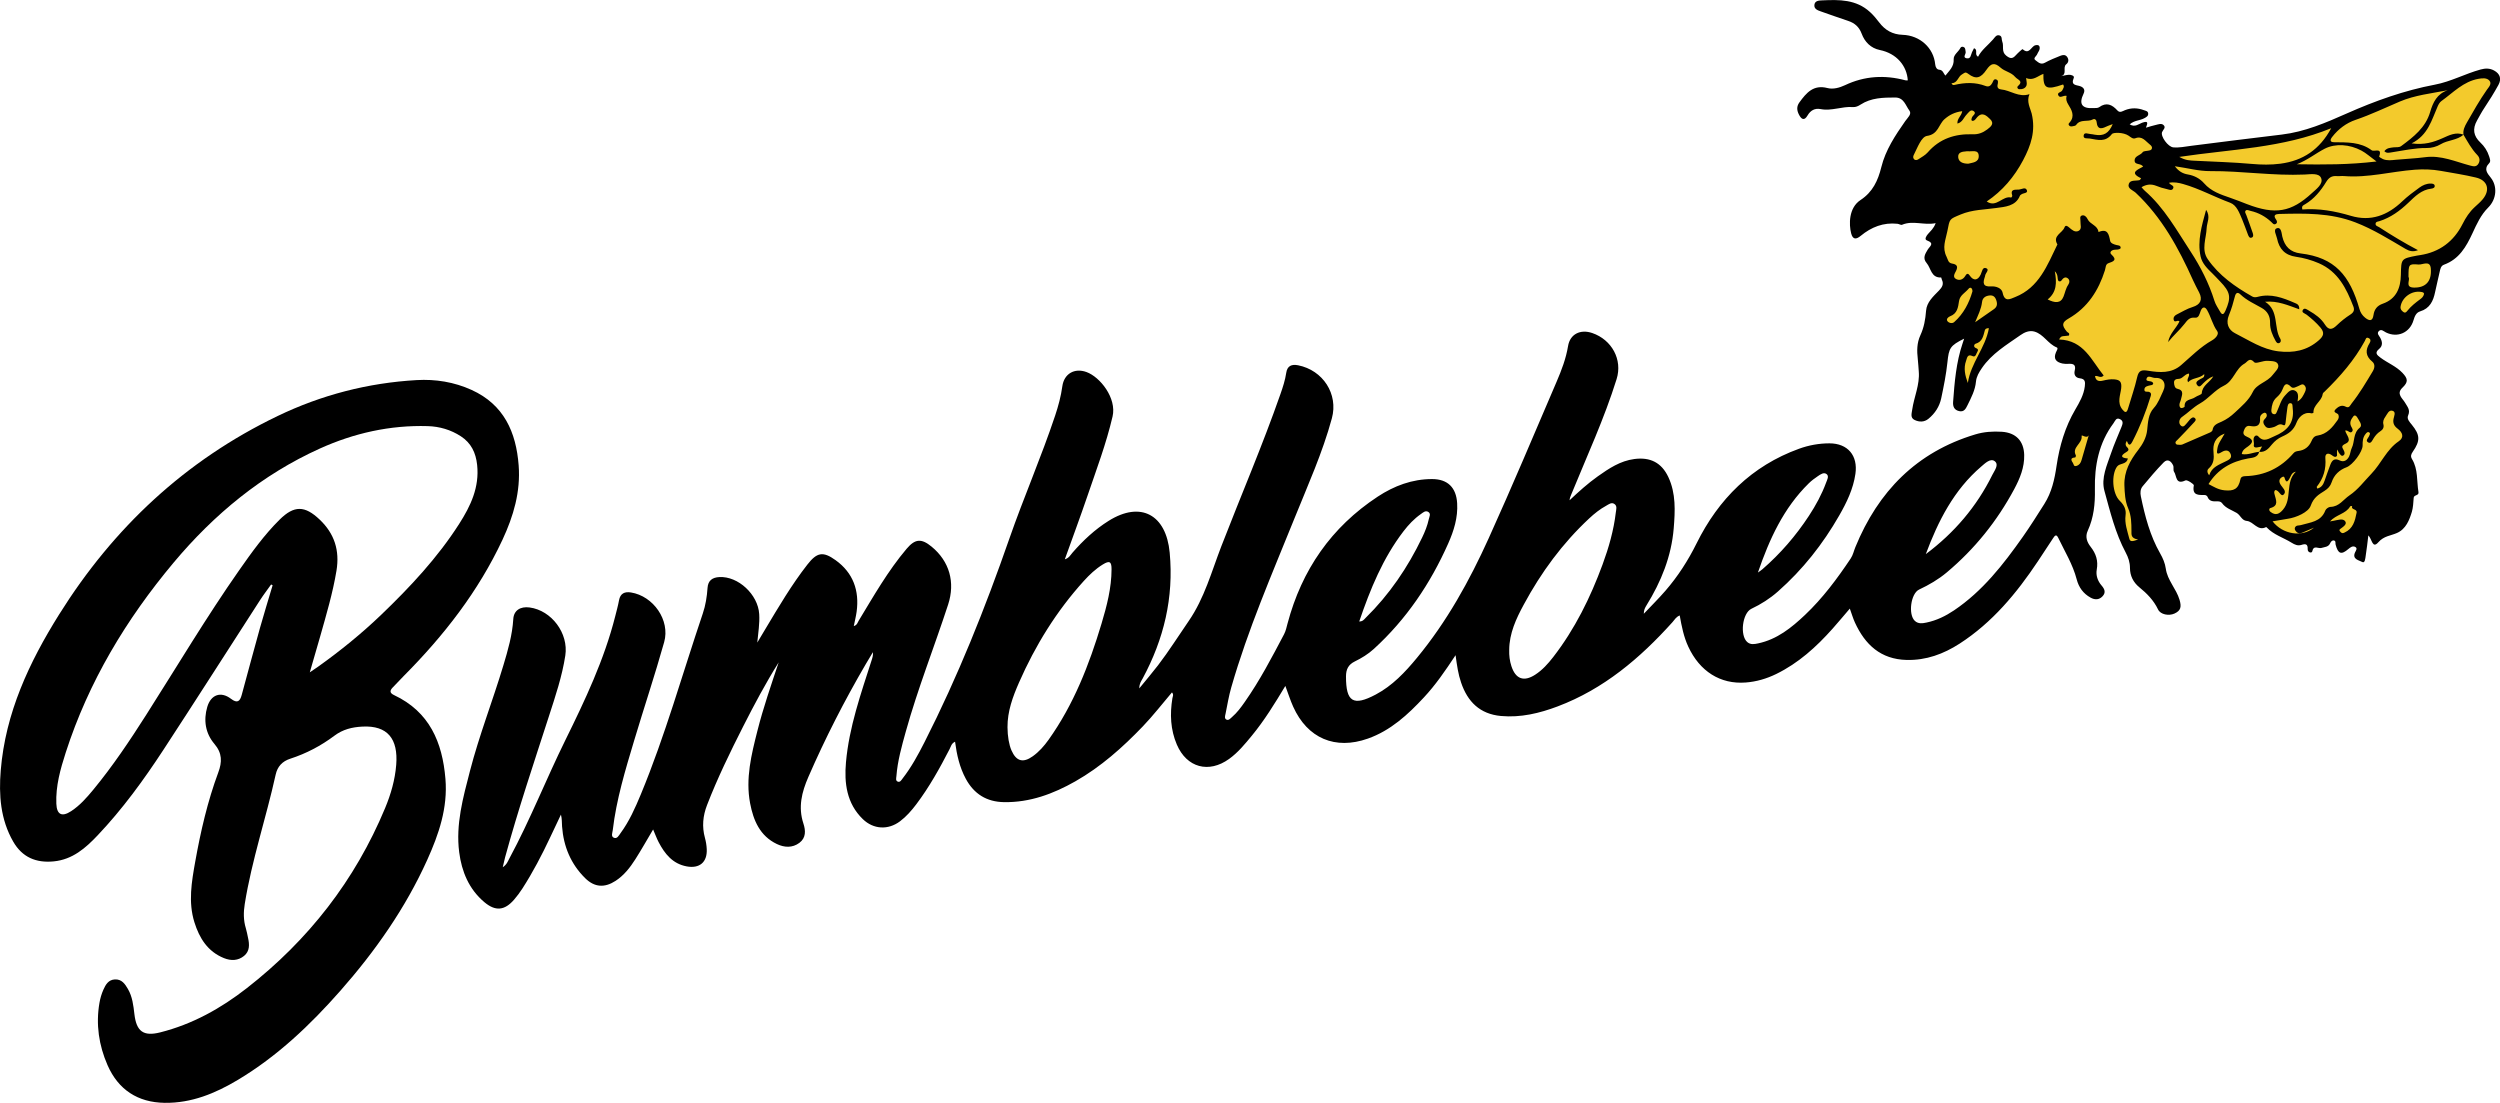
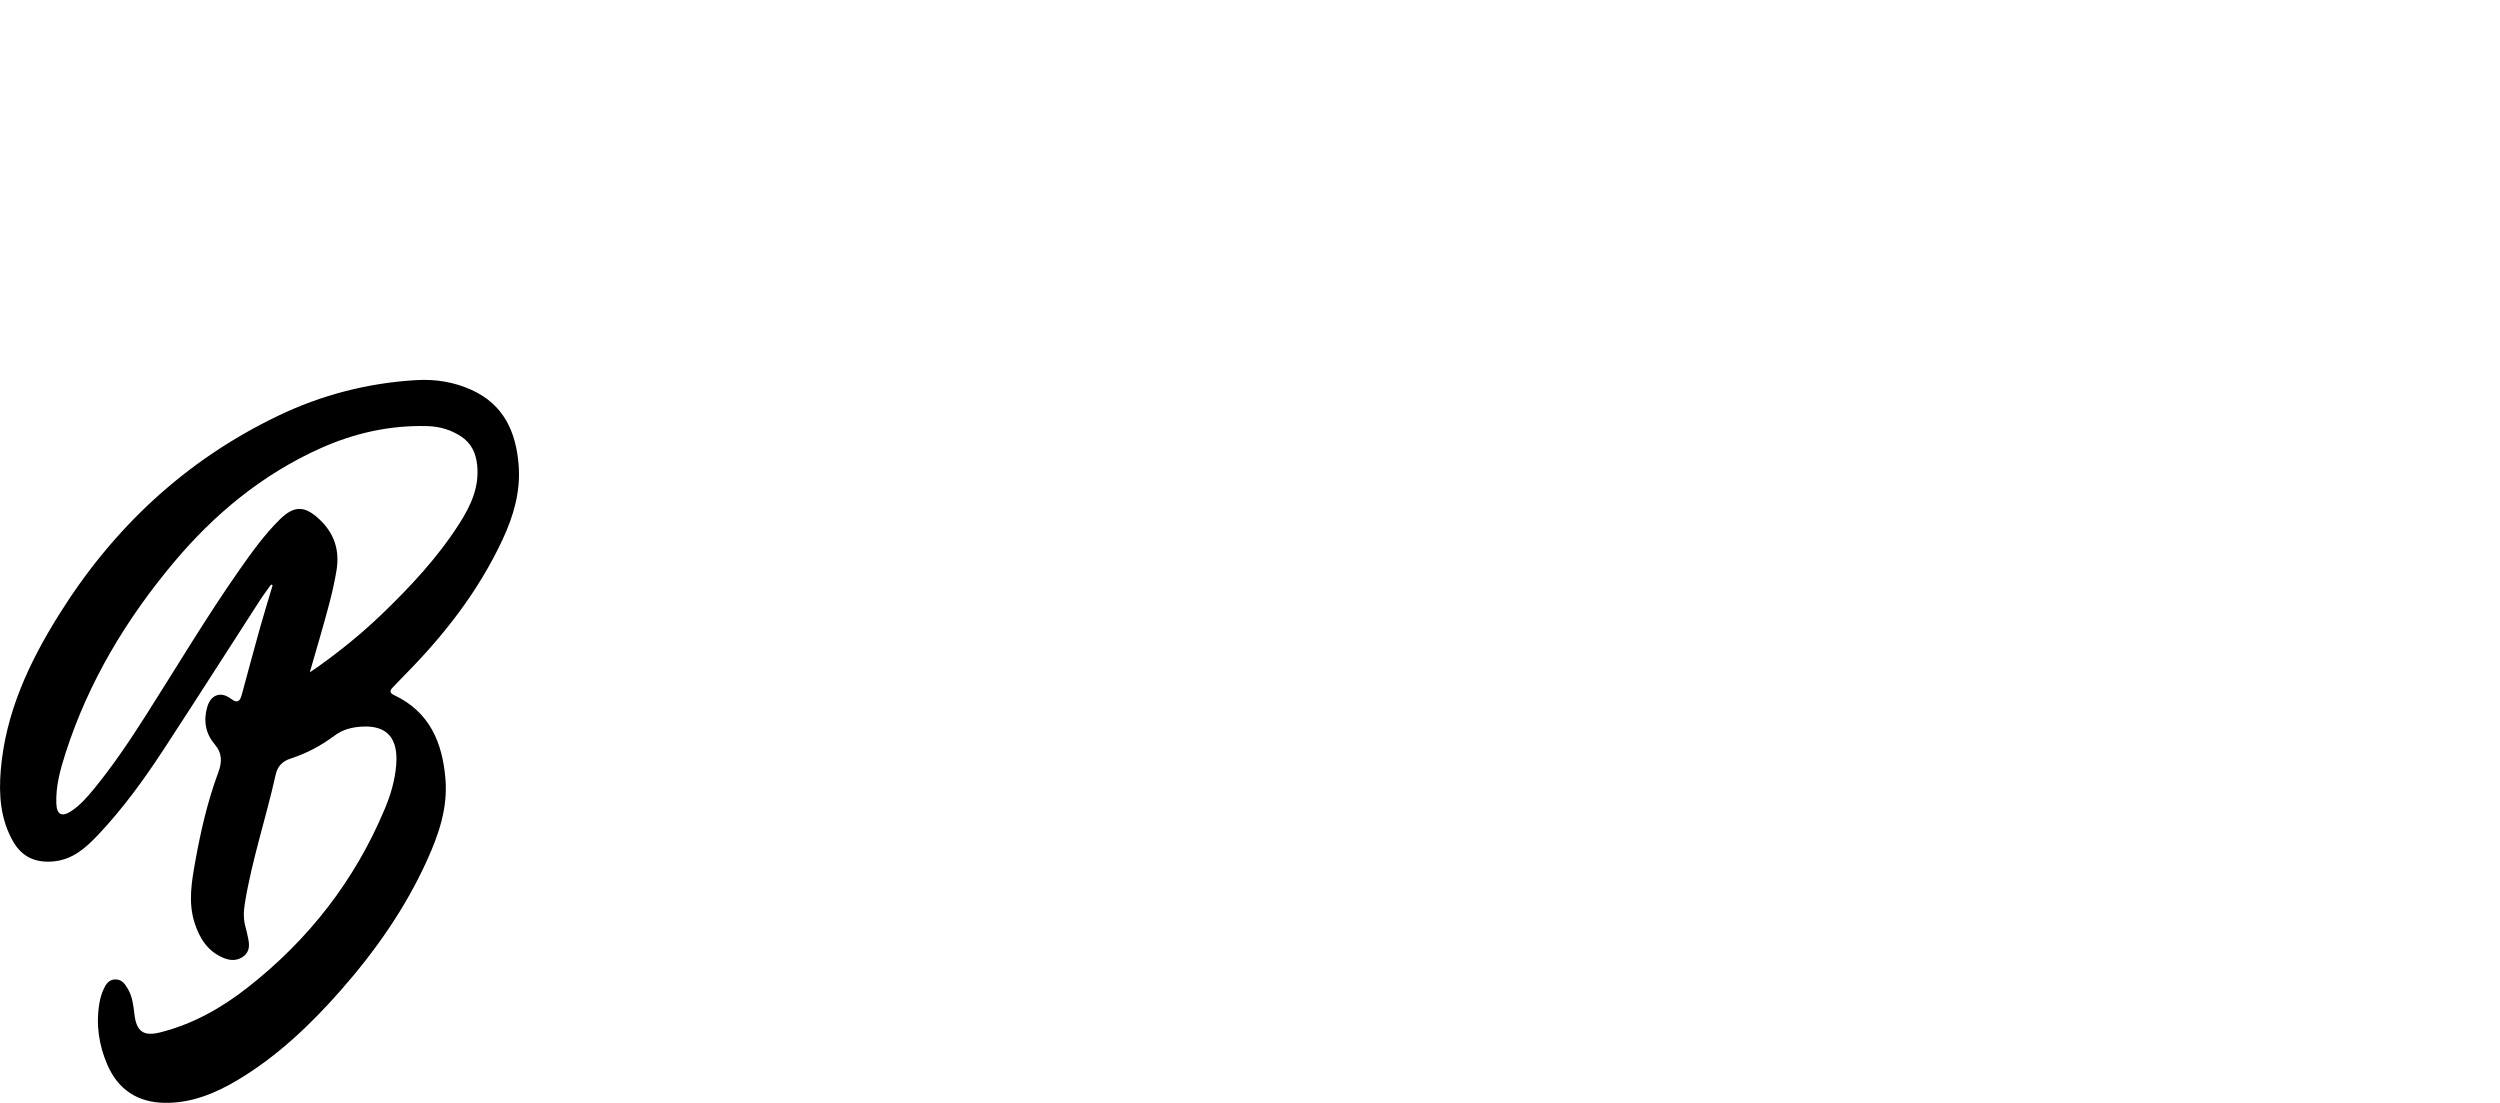
<svg xmlns="http://www.w3.org/2000/svg" version="1.1" id="katman_1" x="0px" y="0px" viewBox="0 0 846.7 373.5" style="enable-background:new 0 0 846.7 373.5;" xml:space="preserve">
  <style type="text/css"> .st0{fill:#F3CA2C;} </style>
  <g>
-     <polygon class="st0" points="653.88,33.18 663.43,23.62 674.77,18.07 683.88,23.62 695.21,23.84 695.65,27.84 700.1,26.73 703.88,39.18 717.88,40.51 718.32,43.84 728.54,44.96 732.1,51.4 780.1,45.62 818.1,31.62 842.1,24.07 845.43,27.84 837.43,39.62 836.55,44.96 841.66,52.96 839.43,57.4 844.1,62.73 834.77,79.62 826.32,88.07 823.88,96.51 822.32,101.62 812.99,109.62 805.21,110.73 802.32,112.07 804.99,114.96 803.66,118.29 807.43,125.62 812.77,137.85 816.1,150.51 804.32,174.07 796.1,181.62 789.43,180.96 778.1,183.18 757.88,171.62 742.99,161.18 732.1,152.96 721.65,162.29 726.1,189.62 720.99,184.29 714.1,164.74 720.54,142.07 715.88,138.96 700.1,166.96 698.99,158.96 708.32,131.18 704.77,122.51 688.99,109.85 676.32,112.07 663.65,136.73 663.88,121.85 667.88,112.07 656.1,116.07 659.43,99.85 659.21,93.4 656.99,87.18 656.99,69.18 638.76,61.4 " />
    <g>
-       <path d="M492.97,221.9c-3.56,5.4-6.81,10.11-10.72,14.3c-5.44,5.84-11.26,11.22-18.98,13.95c-11.06,3.92-20.47-0.09-25.29-10.8 c-0.98-2.17-1.69-4.47-2.66-7.04c-3.56,5.93-7.07,11.65-11.34,16.84c-2.35,2.85-4.68,5.71-7.71,7.89 c-6.88,4.95-14.33,2.96-17.69-4.85c-2.17-5.05-2.39-10.35-1.51-15.73c0.1-0.59,0.53-1.2-0.15-1.96c-3.29,3.87-6.37,7.86-9.86,11.5 c-6.87,7.16-14.22,13.71-22.88,18.63c-7.47,4.24-15.37,7.18-24.13,7.04c-5.87-0.09-10.18-2.75-12.97-7.94 c-2.08-3.86-3.03-8.05-3.62-12.53c-1.25,0.58-1.41,1.66-1.84,2.48c-3.34,6.49-6.87,12.85-11.28,18.7 c-1.62,2.14-3.38,4.17-5.53,5.78c-4.03,3.03-9,2.74-12.6-0.75c-5.49-5.32-6.32-12.25-5.7-19.22c1.06-11.92,5.04-23.2,8.67-34.52 c0.28-0.86,0.57-1.72,0.46-2.8c-0.81,1.35-1.63,2.69-2.42,4.05C286,237.29,279.5,250,273.78,263.13 c-2.25,5.17-3.51,10.22-1.69,15.76c0.78,2.37,0.94,4.85-1.36,6.57c-2.39,1.78-5.12,1.59-7.63,0.39c-5.74-2.74-7.95-8-9.05-13.78 c-1.6-8.4,0.43-16.51,2.47-24.56c1.98-7.84,4.64-15.49,7.2-23.18c-4.4,7.03-8.28,14.32-12.02,21.69 c-4.42,8.72-8.71,17.51-12.24,26.64c-1.41,3.65-1.76,7.31-0.71,11.11c0.34,1.23,0.55,2.53,0.61,3.81 c0.21,4.42-2.43,6.67-6.83,5.84c-4.73-0.89-7.39-4.24-9.46-8.2c-0.68-1.3-1.17-2.68-1.87-4.3c-2.1,3.54-3.98,6.89-6.04,10.12 c-1.79,2.81-3.83,5.43-6.68,7.29c-3.72,2.42-7.12,2.21-10.28-0.9c-4.87-4.8-7.34-10.74-7.84-17.52c-0.09-1.28-0.01-2.58-0.38-4.03 c-1.23,2.6-2.47,5.2-3.69,7.8c-2.79,5.93-5.82,11.73-9.37,17.25c-0.85,1.32-1.79,2.58-2.81,3.76c-3.2,3.7-6.3,4.03-10.08,0.84 c-5.21-4.39-7.67-10.35-8.51-16.9c-1.22-9.44,1.31-18.48,3.64-27.49c3.14-12.15,7.74-23.85,11.34-35.86 c1.54-5.12,3.02-10.24,3.34-15.64c0.17-2.89,2.38-4.33,5.52-3.91c7.46,1,13.25,8.77,12.1,16.27c-1.08,7.05-3.36,13.79-5.54,20.54 c-5.13,15.88-10.46,31.7-14.85,47.8c-0.26,0.97-0.47,1.95-0.8,3.37c1.39-0.9,1.74-2.04,2.26-3c7.01-13,12.41-26.77,18.93-40.01 c6.69-13.59,13.18-27.24,16.91-42.01c0.45-1.79,0.95-3.57,1.28-5.38c0.43-2.36,1.93-2.99,4.03-2.66 c7.59,1.2,13.35,9.41,11.26,16.82c-3.14,11.18-6.83,22.2-10.16,33.33c-2.99,9.98-6.03,19.95-7.25,30.35 c-0.1,0.88-0.66,2.07,0.3,2.54c1.17,0.57,1.76-0.73,2.31-1.48c2.98-4.04,5-8.61,6.91-13.21c8.27-19.96,14.06-40.78,20.97-61.21 c0.95-2.79,1.41-5.73,1.61-8.68c0.17-2.5,1.62-3.54,3.99-3.67c6.38-0.35,13.1,5.89,13.51,12.53c0.2,3.22-0.35,6.35-0.65,9.65 c0.92-1.55,1.85-3.09,2.77-4.64c4.46-7.44,8.84-14.92,14.2-21.78c3.21-4.11,5.24-4.59,9.55-1.48c5.94,4.27,8.1,10.29,7.12,17.47 c-0.21,1.54-0.6,3.05-0.96,4.85c1.15-0.33,1.29-1.21,1.66-1.82c5.07-8.36,9.9-16.88,16.25-24.38c2.88-3.39,4.99-3.55,8.46-0.69 c6.01,4.95,8.05,12.02,5.58,19.6c-4.69,14.38-10.28,28.45-14.34,43.03c-1.38,4.97-2.79,9.95-3.18,15.13 c-0.05,0.61-0.31,1.44,0.37,1.77c0.88,0.41,1.31-0.48,1.73-1.02c2.96-3.8,5.25-8.02,7.42-12.3c11.3-22.24,20.53-45.34,28.72-68.89 c4.88-14.02,10.83-27.65,15.53-41.74c1.08-3.24,1.96-6.52,2.43-9.92c0.59-4.24,4.12-6.27,8.15-4.82 c4.65,1.67,10.31,8.85,8.86,15.07c-2.14,9.19-5.47,17.99-8.5,26.88c-2.43,7.12-5.05,14.18-7.67,21.49 c1.45-0.44,1.93-1.49,2.62-2.28c3.6-4.12,7.57-7.84,12.22-10.75c10.88-6.82,19.49-2.1,20.68,10.77 c1.42,15.25-1.98,29.28-9.14,42.59c-0.46,0.86-1.14,1.65-1.16,3.38c2.35-2.88,4.42-5.3,6.35-7.82c3.71-4.84,6.94-10,10.4-15.01 c5.33-7.74,7.72-16.71,11.03-25.28c6.65-17.2,13.95-34.15,20.03-51.57c0.82-2.35,1.6-4.72,1.96-7.19c0.35-2.4,1.87-2.98,4.01-2.56 c8.43,1.67,13.68,9.73,11.45,17.95c-3.17,11.69-8.16,22.72-12.68,33.92c-7.63,18.9-15.77,37.6-21.4,57.24 c-0.84,2.91-1.33,5.93-1.93,8.91c-0.14,0.68-0.49,1.61,0.32,2c0.75,0.35,1.34-0.43,1.88-0.89c1.69-1.46,3.01-3.24,4.28-5.06 c5.11-7.27,9.2-15.12,13.33-22.96c0.59-1.12,0.86-2.42,1.19-3.67c4.82-18.13,14.82-32.61,30.54-42.95 c5.55-3.65,11.66-5.96,18.44-5.95c5.27,0.01,8.15,2.89,8.46,8.19c0.29,4.85-1.12,9.34-3.04,13.65 c-6.02,13.55-14.16,25.64-25.18,35.69c-1.94,1.77-4.14,3.11-6.45,4.24c-2.2,1.08-2.98,2.69-2.98,5.09 c-0.01,8.61,2.44,10.16,10.07,6.12c5.66-3,9.97-7.59,13.97-12.44c10.12-12.26,17.77-26.08,24.28-40.47 c7.95-17.55,15.41-35.33,23.01-53.04c1.67-3.89,3.18-7.83,3.88-12.08c0.66-4.04,4.16-5.79,8.19-4.41 c6.62,2.27,10.32,8.99,8.25,15.61c-4.18,13.4-10.08,26.15-15.38,39.12c-0.24,0.58-0.49,1.16-0.55,1.91 c3.06-2.89,6.17-5.7,9.58-8.12c3.77-2.67,7.59-5.22,12.36-5.85c5.35-0.7,9.19,1.19,11.5,6.09c2.62,5.57,2.31,11.5,1.83,17.4 c-0.78,9.49-4.26,18.06-9.23,26.09c-0.48,0.78-0.91,1.59-0.9,2.83c2.45-2.59,4.99-5.1,7.32-7.79c4.23-4.88,7.66-10.21,10.57-16.08 c7.42-14.97,18.65-26.21,34.69-32.02c3.3-1.2,6.77-1.83,10.3-1.83c6.22,0.01,9.68,4.15,8.79,10.33c-0.74,5.13-2.95,9.69-5.48,14.1 c-5.54,9.68-12.36,18.33-20.75,25.73c-2.73,2.41-5.72,4.32-9,5.87c-3.07,1.45-3.97,9.05-1.4,11.27c1.12,0.97,2.39,0.72,3.68,0.45 c6.42-1.36,11.3-5.31,15.88-9.64c5.99-5.67,10.89-12.26,15.47-19.11c0.79-1.18,1.05-2.55,1.57-3.82 c7.73-18.9,20.74-32.21,40.6-38.2c2.93-0.89,5.98-1.1,9.04-0.9c4.73,0.32,7.43,3.1,7.55,7.85c0.11,4.2-1.45,7.97-3.37,11.56 c-5.81,10.85-13.4,20.29-22.85,28.22c-2.85,2.39-6.02,4.23-9.38,5.81c-2.83,1.34-3.75,8.49-1.42,10.62 c1.18,1.08,2.61,0.83,3.95,0.55c3.38-0.71,6.43-2.19,9.3-4.12c9.68-6.52,16.7-15.54,23.31-24.92c2.55-3.62,4.9-7.38,7.27-11.11 c2.51-3.96,3.48-8.32,4.16-12.98c0.98-6.62,2.88-13.14,6.33-19.01c1.45-2.48,2.86-4.91,3.23-7.85c0.19-1.55,0.12-2.53-1.68-2.73 c-1.55-0.17-2.06-1.32-1.74-2.6c0.52-2.11-0.55-2.39-2.19-2.3c-0.64,0.03-1.31,0.03-1.93-0.1c-2.03-0.44-3.2-1.46-2.26-3.73 c0.23-0.57,0.91-1.48,0.29-1.73c-2.97-1.19-4.43-4.46-7.54-5.36c-1.74-0.5-3.4,0.25-4.71,1.17c-4.72,3.32-9.77,6.28-13.12,11.22 c-0.95,1.4-1.83,2.85-1.98,4.52c-0.27,2.94-1.61,5.45-2.87,8.02c-0.59,1.19-1.17,2.39-2.85,2c-1.67-0.39-2.14-1.56-2.03-3.12 c0.49-6.7,1.04-13.38,3.21-19.81c0.18-0.52,0.34-1.05,0.53-1.61c-4.79,2.38-5.16,3.19-5.66,7.98c-0.43,4.11-1.25,8.19-2.11,12.24 c-0.59,2.77-2.11,5.11-4.32,6.92c-1.45,1.19-3.13,1.14-4.69,0.4c-1.53-0.73-0.99-2.21-0.82-3.45c0.62-4.36,2.63-8.48,2.23-13.02 c-0.12-1.37-0.17-2.76-0.33-4.13c-0.32-2.78-0.34-5.47,0.89-8.12c1.2-2.59,1.7-5.37,1.91-8.26c0.22-2.93,2.46-4.87,4.38-6.86 c1.04-1.08,1.71-2.15,0.98-3.66c-0.12-0.24-0.18-0.75-0.26-0.75c-3.42,0.14-3.4-3.12-4.9-4.88c-1.46-1.69-0.49-3.12,0.34-4.53 c0.69-1.17,2.49-2.13-0.25-3.15c-0.93-0.35-0.24-1.45,0.3-2.1c0.87-1.04,2-1.89,2.66-3.75c-3.94,0.83-7.65-1.02-11.37,0.55 c-0.4,0.17-1.02-0.27-1.54-0.33c-4.77-0.52-8.88,1.11-12.47,4.08c-1.6,1.32-2.7,1.26-3.24-0.84c-0.76-2.98-0.9-8.62,3.19-11.3 c4.11-2.7,5.89-6.56,7.02-11.11c1.43-5.82,4.73-10.77,8.11-15.61c0.78-1.12,2.32-2.37,1.4-3.57c-1.29-1.69-1.83-4.43-4.82-4.42 c-4.08,0.01-8.11,0.07-11.71,2.4c-0.78,0.51-1.66,0.92-2.6,0.84c-3.68-0.29-7.22,1.42-10.95,0.68c-1.89-0.37-3.4,0.42-4.4,2.15 c-1.12,1.93-2.08,1.34-2.91-0.26c-0.73-1.41-0.87-2.77,0.14-4.15c2.36-3.23,4.74-6.11,9.52-4.86c1.92,0.5,4.09-0.11,5.92-0.97 c6.64-3.15,13.45-3.53,20.48-1.65c0.25,0.07,0.53,0.01,0.79,0.01c-0.31-4.89-3.74-9.12-9.49-10.28c-3.01-0.61-5.09-2.72-6.12-5.5 c-0.87-2.33-2.36-3.62-4.59-4.36c-3.06-1.02-6.1-2.1-9.15-3.17c-1.14-0.4-2.5-0.84-2.27-2.34c0.21-1.36,1.57-1.39,2.67-1.44 c5.76-0.26,11.45-0.35,16.16,3.96c1.18,1.08,2.15,2.25,3.09,3.49c2,2.65,4.53,4.11,7.96,4.22c5.89,0.2,10.5,4.46,11.02,9.98 c0.09,0.99,0.56,1.78,1.34,1.83c1.33,0.09,1.41,1.26,2.13,2c1.32-1.71,2.93-3.03,2.79-5.5c-0.09-1.6,1.64-2.53,2.31-3.92 c0.2-0.41,0.8-0.47,1.23-0.16c0.51,0.36,0.37,0.99,0.51,1.5c0.22,0.76-1.21,1.95,0.39,2.23c1.39,0.24,1.36-1.21,1.77-2.08 c0.22-0.46,0.46-0.91,0.68-1.36c1.51,0.62-0.02,2.04,1.36,2.91c1.22-2.35,3.37-3.9,5.09-5.87c0.6-0.68,1.08-1.69,2.18-1.36 c0.98,0.29,0.63,1.38,0.93,2.08c0.64,1.53-0.38,3.39,1.32,4.75c1.29,1.03,2.11,1.19,3.22-0.06c0.73-0.82,2.27-2.2,2.35-2.13 c2.25,2.07,2.89-0.94,4.3-1.3c1.16-0.29,1.62,0.22,1.47,1.25c-0.09,0.61-0.58,1.14-0.81,1.74c-0.26,0.69-1.53,1.41-0.62,2.05 c0.83,0.58,1.74,1.69,3.2,0.88c1.68-0.93,3.49-1.66,5.28-2.37c0.75-0.3,1.66-0.47,2.27,0.39c0.64,0.9,0.5,1.88-0.3,2.49 c-1.36,1.05,0.48,3.43-1.78,4.03c0.9-0.17,1.79-0.42,2.69-0.47c0.74-0.04,1.93,0.35,1.64,1.03c-1.16,2.72,0.98,2.35,2.34,2.9 c1,0.41,1.58,1.2,0.98,2.45c-1.7,3.52-0.58,5.14,3.37,4.9c0.64-0.04,1.43,0.04,1.88-0.29c2.49-1.81,4.41-0.89,6.2,1.09 c0.85,0.94,1.74,0.24,2.53-0.08c2.17-0.87,4.31-0.82,6.47-0.01c0.6,0.22,1.33,0.28,1.42,1.09c0.1,0.91-0.62,1.25-1.27,1.61 c-1.5,0.84-3.42,0.7-4.99,2.1c1.83,1.13,3.11-0.19,4.42-0.62c2.16-0.71,1.53,0.47,1.09,1.75c1.19-0.34,2.22-0.7,3.28-0.92 c0.88-0.19,1.93-0.66,2.66,0.01c0.96,0.87-0.16,1.6-0.48,2.4c-0.57,1.45,2.04,5.02,3.79,5.17c2.04,0.18,4.03-0.26,6.04-0.52 c10.23-1.3,20.45-2.59,30.69-3.81c7.82-0.93,14.93-4,22.01-7.14c9.63-4.27,19.48-7.8,29.88-9.77c5.36-1.01,10.22-3.69,15.47-5.13 c1.61-0.44,3.09-0.46,4.54,0.33c2.09,1.13,2.6,2.88,1.5,4.89c-1.46,2.66-3.07,5.25-4.76,7.78c-0.93,1.39-1.69,2.84-2.5,4.29 c-1.59,2.84-1.21,5.23,1.15,7.45c1.35,1.27,2.37,2.82,2.94,4.63c0.25,0.8,0.67,1.72,0.03,2.37c-1.92,1.97-0.67,3.37,0.59,4.96 c2.23,2.84,1.97,7.18-0.92,10.06c-2.51,2.5-3.89,5.61-5.31,8.67c-2.14,4.62-4.54,8.81-9.66,10.68c-1.07,0.39-1.26,1.48-1.48,2.5 c-0.48,2.25-1.06,4.48-1.52,6.73c-0.62,3.05-1.78,5.58-5.1,6.59c-1.32,0.4-1.84,1.67-2.22,2.98c-1.23,4.24-5.42,6.06-9.32,4.15 c-0.77-0.38-1.62-1.33-2.47-0.41c-0.72,0.79,0.16,1.53,0.53,2.22c0.75,1.37,0.88,2.72-0.38,3.76c-1.61,1.33-0.76,2.05,0.42,2.94 c2.42,1.82,5.33,2.91,7.47,5.17c1.9,2,2.01,3.11-0.02,5.04c-2.19,2.08,0.11,3.67,0.87,5.01c0.85,1.49,1.9,2.47,1.07,4.39 c-0.51,1.17,0.49,2.19,1.27,3.15c2.81,3.46,2.89,5.42,0.3,9.15c-0.62,0.89-0.79,1.57-0.24,2.48c2.09,3.46,1.55,7.43,2.18,11.18 c0.21,1.25-1.55,0.85-1.62,1.91c-0.1,1.6-0.23,3.44-0.61,4.72c-0.83,2.76-2,5.87-5.07,7.21c-2.14,0.94-4.42,0.99-6.29,3.13 c-2.06,2.35-2.13-1.09-3.39-2.33c-0.31,2.47-0.54,4.68-0.89,6.87c-0.14,0.9-0.23,2.74-1.25,2.12c-0.87-0.53-3.46-0.85-2.36-3.23 c0.28-0.61,0.97-1.43-0.03-1.89c-0.81-0.38-1.58,0.2-2.23,0.75c-2.4,2.06-3.49,1.69-4.33-1.5c-0.13-0.5,0.16-1.24-0.57-1.39 c-0.61-0.12-1.04,0.42-1.26,0.91c-0.59,1.35-1.87,1.27-2.98,1.62c-1.02,0.33-2.65-1.14-3.11,1.2c-0.12,0.61-1.59,0.44-1.54-0.84 c0.08-1.72-0.75-1.83-2.08-1.4c-1.25,0.4-2.27-0.05-3.36-0.73c-2.79-1.74-6.07-2.68-8.41-5.16c-0.06-0.07-0.18-0.16-0.22-0.14 c-2.89,1.5-4.23-1.88-6.56-2.08c-1.7-0.15-2.1-1.94-3.44-2.73c-1.62-0.95-3.71-1.58-4.92-3.29c-0.41-0.58-1.1-0.63-1.76-0.61 c-1.33,0.04-2.6,0.01-3.18-1.56c-0.1-0.27-0.56-0.58-0.86-0.58c-2.19-0.02-4.42,0.22-3.76-3.28c0.08-0.4-2.25-1.96-2.83-1.68 c-3.44,1.65-2.94-1.61-3.87-2.92c-0.37-0.52-0.02-1.51-0.31-2.15c-0.66-1.43-1.86-2.41-3.22-1.01c-2.5,2.56-4.82,5.31-7.11,8.07 c-0.79,0.95-0.86,2.21-0.6,3.44c1.39,6.7,3.1,13.29,6.53,19.3c0.92,1.61,1.65,3.29,1.91,5.15c0.54,3.95,3.55,6.81,4.66,10.57 c0.69,2.34,0.47,3.65-1.73,4.65c-1.91,0.87-4.73,0.34-5.55-1.39c-1.47-3.09-3.76-5.41-6.35-7.52c-2.05-1.68-3.15-3.89-3.16-6.5 c0-1.93-0.57-3.61-1.45-5.26c-3.51-6.57-5.25-13.79-7.2-20.88c-1.2-4.37,0.87-8.7,2.29-12.88c1.01-2.96,2.3-5.83,3.47-8.74 c0.39-0.97,0.79-2.01-0.44-2.65c-1.39-0.71-1.68,0.6-2.25,1.36c-4.97,6.66-6.46,14.35-6.3,22.41c0.09,4.87-0.37,9.55-2.43,14.02 c-0.92,2-0.27,3.82,0.99,5.42c1.81,2.3,2.62,4.74,2.07,7.72c-0.35,1.94,0.31,3.87,1.64,5.4c1.04,1.2,1.52,2.37,0.31,3.65 c-1.18,1.25-2.61,1.24-4.05,0.44c-2.48-1.37-3.99-3.48-4.7-6.21c-1.31-5.02-4.03-9.42-6.25-14.05c-0.67-1.4-1.2-0.67-1.71,0.1 c-1.73,2.61-3.44,5.25-5.18,7.86c-7.22,10.83-15.43,20.73-26.5,27.88c-5.46,3.52-11.33,5.69-17.96,5.53 c-8.76-0.22-14.06-5.17-17.5-12.67c-0.65-1.41-1.07-2.92-1.73-4.72c-2.08,2.42-3.93,4.65-5.86,6.82 c-5.5,6.18-11.56,11.66-19.07,15.33c-3.27,1.6-6.73,2.61-10.34,2.88c-8.6,0.66-15.59-3.8-19.46-12.19 c-1.52-3.29-2.22-6.8-2.88-10.52c-1.25,0.49-1.77,1.5-2.47,2.29c-10.98,12.21-23.3,22.64-38.89,28.52 c-6.15,2.32-12.51,3.85-19.19,3.24c-7.12-0.66-11.3-4.82-13.5-11.34C493.88,228.38,493.46,225.47,492.97,221.9z M834.34,45.63 c-0.24-1.56,0.42-2.86,1.16-4.16c2.14-3.75,4.27-7.51,6.75-11.06c0.63-0.9,1.83-2.06,0.82-3.15c-0.86-0.93-2.29-0.81-3.64-0.57 c-5.17,0.92-8.6,4.69-12.58,7.54c-0.56,0.4-0.97,1.13-1.26,1.79c-2.04,4.6-3.22,9.73-8.84,12.54c4.31,0.6,7.41-0.4,10.48-1.75 c2.24-0.99,4.51-2.22,7.12-1.2c-2.21,1.95-5.3,1.77-7.74,3.24c-1.39,0.84-3.1,1.3-4.77,1.28c-4-0.05-7.86,0.86-11.77,1.45 c-0.87,0.13-1.75,0.43-2.54-0.38c0.86-1.14,1.99-1.13,3.05-1.29c0.9-0.13,1.88,0.14,2.68-0.46c4.16-3.08,8.23-6.21,9.79-11.54 c0.94-3.2,2.32-6.16,5.94-7.35c-5.54,1.08-11.11,1.66-16.19,3.82c-4.98,2.11-9.85,4.46-15,6.21c-3.15,1.07-5.85,3.09-7.94,5.79 c-0.79,1.02-0.78,1.78,0.66,1.79c4.42,0.06,8.86-0.15,12.7,2.71c0.88,0.66,3.73-1.1,2.55,2.14c-0.04,0.12,0.8,0.65,1.29,0.86 c1.41,0.6,2.88,0.37,4.36,0.23c3.3-0.32,6.62-0.43,9.9-0.87c5.46-0.74,10.3,1.52,15.34,2.85c1.03,0.27,2.02,0.5,2.7-0.59 c0.68-1.09,0.47-2.16-0.38-3.03C837.04,50.45,835.74,48.01,834.34,45.63z M765.15,153.02c0.29-0.55,0.59-1.11,0.96-1.81 c-0.66,0.13-1.18,0.24-1.71,0.33c-0.65,0.11-1.2-0.1-1.07-0.83c0.18-0.98-0.48-2.05,0.28-2.93c0.33-0.39,0.91-0.37,1.23,0.01 c1.85,2.16,3.58,0.72,5.42-0.04c4.24-1.76,6.9-4.45,6.23-9.46c-0.1-0.74,0.11-1.7-0.77-1.74c-0.86-0.04-0.95,0.99-1.05,1.7 c-0.22,1.45-0.35,2.91-0.53,4.37c-0.08,0.59-0.07,1.74-0.84,1.34c-1.46-0.76-2.16,0.4-3.22,0.68c-0.86,0.23-2.04,0.67-2.81-0.21 c-0.58-0.67-1.12-1.64-0.28-2.47c0.6-0.59,0.96-1.12,0.56-1.9c-0.09-0.17-0.5-0.33-0.69-0.27c-0.86,0.29-1.48,1.01-1.42,1.85 c0.19,2.68-1.28,3.01-3.39,2.63c-1.33-0.24-1.81,0.76-2.13,1.69c-0.36,1.01,0.11,1.57,1.2,2.02c2.09,0.88,2.09,1.87,0.25,3.21 c-0.87,0.64-1.9,1.13-2.13,2.59C761.33,154.19,763.19,153.16,765.15,153.02c-0.5,2.01-2.35,2-3.76,2.25 c-5.72,1.03-10.31,3.68-13.41,8.67c1.71,0.88,3.24,1.91,5.43,2.12c3.09,0.3,4.69-0.37,5.37-3.7c0.19-0.95,0.94-1.08,1.68-1.1 c6.59-0.17,12.01-2.8,16.3-7.77c0.46-0.53,1.01-0.67,1.69-0.76c2.07-0.25,3.54-1.4,4.39-3.3c0.42-0.95,0.85-1.73,2.09-1.92 c3.16-0.49,5.04-2.78,6.75-5.2c0.38-0.53,0.55-1.18,0.29-1.84c-0.26-0.67-2.19-0.67-0.87-1.94c0.87-0.84,2-1.49,3.26-0.83 c1.29,0.67,1.5-0.31,2.07-1.03c2.72-3.43,4.93-7.19,7.18-10.93c0.77-1.28,0.73-2.51-0.16-3.25c-2.33-1.93-2.39-3.94-0.9-6.31 c0.38-0.6,0.45-1.27-0.3-1.66c-0.96-0.49-1.03,0.42-1.31,0.93c-3.55,6.52-8.36,12.04-13.64,17.18c-0.28,0.27-0.58,0.37-0.68,0.97 c-0.37,2.35-3.23,3.52-3.1,6.2c0,0.05-0.49,0.24-0.72,0.18c-2.73-0.66-4.46,1.7-5,3.13c-0.98,2.63-2.69,3.77-4.91,4.76 c-1.36,0.61-2.46,1.49-3.44,2.66C768.4,151.82,767.21,153.28,765.15,153.02z M672.86,68.24c3.34,2.25,5.36-2.06,8.28-1.34 c0.08,0.02,0.42-0.45,0.37-0.61c-0.78-2.45,1.09-1.96,2.33-2.09c0.92-0.1,2.22-1.01,2.65,0.3c0.31,0.95-1.15,0.86-1.79,1.27 c-0.22,0.15-0.51,0.31-0.6,0.53c-1.43,3.62-5.24,3.74-7.91,4.13c-4.11,0.6-8.19,0.54-12.21,2.23c-3.89,1.64-3.6,1.36-4.46,5.67 c-0.59,2.97-1.83,5.5-0.25,8.65c0.53,1.07,0.5,2.05,1.89,2.29c1.44,0.24,2.12,0.84,1.32,2.46c-0.39,0.79-1.27,2.03-0.08,2.72 c1.07,0.63,2.32,0.37,3.12-0.88c0.38-0.59,0.81-1.38,1.57-0.27c1.3,1.9,2.74,1.75,3.74-0.34c0.44-0.92,0.57-2.69,1.9-2.11 c1.19,0.53-0.4,1.69-0.43,2.63c0,0.09-0.04,0.18-0.07,0.27c-0.69,1.99-0.75,3.46,2.12,3.25c1.64-0.12,3.58,0.58,3.89,2.1 c0.67,3.32,2.51,2.2,4.24,1.51c8.13-3.22,10.89-10.79,14.32-17.82c-1.76-2.97,1.68-3.81,2.4-5.77c0.35-0.95,1.05-0.43,1.54-0.01 c0.92,0.8,1.97,1.77,3.16,1.22c1.33-0.62,0.64-2.12,0.71-3.27c0.05-0.7-0.39-1.68,0.47-1.97c0.89-0.3,1.62,0.52,1.95,1.23 c0.84,1.81,3.45,2.09,3.69,4.37c3.08-1.3,3.49,0.7,3.95,3c0.16,0.82,1.32,1.21,2.25,1.42c0.6,0.13,1.36,0.08,1.3,1.05 c-0.66,0.7-1.57,0.38-2.35,0.56c-0.91,0.21-1.49,0.91-0.8,1.55c2.08,1.92,0.73,2.37-0.99,2.97c-1.01,0.35-0.91,1.53-1.18,2.38 c-2.18,6.89-5.85,12.63-12.28,16.34c-2.33,1.34-2.4,2.29-0.63,4.46c0.31,0.37,1.11,0.41,0.69,1.33c-0.47,0.05-1.01,0.09-1.54,0.17 c-0.51,0.07-1.15-0.11-1.77,1.16c8.41,0.25,10.96,7.12,15.1,12.19c-1.03,1.14-2-0.11-2.94,0.21c0.27,1.72,1.42,1.84,2.69,1.53 c1.27-0.3,2.53-0.54,3.83-0.43c1.87,0.16,2.6,0.79,2.35,3.04c-0.26,2.29-1.45,4.82,0.36,7.11c0.9,1.14,1.49,1.36,1.96-0.27 c1.03-3.54,2.29-7.03,3.09-10.61c0.54-2.41,1.62-2.52,3.74-2.18c3.86,0.62,7.8,0.97,11.13-1.9c3.4-2.93,6.54-6.17,10.51-8.41 c1.1-0.62,2.48-2.05,1.73-3.11c-1.6-2.23-2.12-4.87-3.44-7.15c-0.72-1.25-1.61-1.11-2.15,0.27c-0.4,1.02-0.61,2.49-1.95,2.33 c-1.89-0.23-2.65,0.98-3.55,2.11c-1.7,2.17-3.81,3.95-5.54,6.16c0.49-2.83,2.69-4.64,3.85-6.99c-0.61-0.72-1.59,0.61-1.93-0.47 c-0.25-0.8,0.18-1.48,0.9-1.84c1.81-0.91,3.57-2.01,5.49-2.59c2.58-0.79,3.47-2.44,2.21-4.91c-0.71-1.39-1.46-2.78-2.1-4.2 c-4.89-10.89-10.55-21.27-19.39-29.58c-0.93-0.87-2.92-1.39-2.33-3.03c0.53-1.46,2.41-0.9,3.69-1.27c0.13-0.04,0.2-0.26,0.46-0.62 c-4.18-1.93-1.07-2.91,0.69-3.94c-0.79-1.25-2.84-0.45-2.89-2.03c-0.05-1.63,1.95-1.73,2.74-2.85c0.28-0.4,1.18-0.38,1.81-0.51 c0.54-0.11,1.16-0.11,1.31-0.78c0.14-0.63-0.32-1.01-0.76-1.36c-1.44-1.12-2.52-2.98-4.89-2.06c-0.8,0.31-1.53-0.4-2.23-0.87 c-1.81-1.24-5.24-1.13-5.65-0.59c-2.25,2.94-4.85,1.96-7.51,1.54c-0.81-0.13-2.28,0.23-2.07-1.06c0.2-1.2,1.52-0.5,2.37-0.45 c0.46,0.03,0.91,0.13,1.37,0.21c3.01,0.55,4.79-0.46,6.1-3.58c-0.6,0.22-1.13,0.37-1.62,0.6c-1.8,0.85-3.57,1.73-3.86-1.47 c-0.06-0.63-0.65-1.05-1.21-0.74c-1.78,0.99-4.27-0.22-5.7,1.89c-0.21,0.31-0.83,0.37-1.27,0.46c-0.46,0.1-0.93,0.05-1.2-0.42 c-0.25-0.42,0.08-0.67,0.32-0.94c1.86-2.13,0.55-4.33-0.48-5.97c-0.69-1.1-0.88-1.95-0.59-2.98c-1.11-0.28-2.17,0.95-2.78-0.11 c-0.62-1.07,0.97-1.06,1.29-1.74c0.29-0.62,0.87-1.24,0.29-2.01c-5.7,1.97-6.76,1.42-6.67-3.59c-1.92,0.7-3.5,2.47-5.85,1.39 c0.08,1.05,0.36,1.85,0.15,2.48c-0.37,1.07-1.42,1.38-2.48,1.32c-0.57-0.03-0.84-0.68-0.48-1c2.04-1.81,0-2.11-0.89-3.15 c-1.37-1.62-3.46-1.81-4.95-3.15c-2.05-1.84-3.23-1.53-4.79,0.74c-1.92,2.81-3.54,3.33-6.13,1.37c-1.1-0.83-1.21-0.34-2.06,0.12 c-1.51,0.81-1.57,3.09-3.63,3.02c0.21,0.62,0.61,0.69,0.95,0.61c3.57-0.84,7.1-0.98,10.59,0.35c1.06,0.41,1.74-0.06,2.26-1 c0.29-0.52,0.44-1.44,1.24-1.24c0.97,0.25,0.69,1.18,0.55,1.87c-0.19,0.99,0.38,1.46,1.16,1.53c3.25,0.29,6.03,2.85,9.65,1.61 c-1.1,2.57,0.3,4.74,0.74,6.54c1.43,5.94-0.26,10.85-2.9,15.84C682.18,59.92,678.21,64.64,672.86,68.24z M767.15,102.2 c4.81,3.05,2.8,8.68,5.16,12.57c0.26,0.43,0.23,1.17-0.4,1.41c-0.66,0.25-1-0.34-1.26-0.81c-1.02-1.88-1.86-3.81-1.82-6.02 c0.05-2.23-0.87-3.93-2.81-5.04c-2.47-1.42-5.11-2.56-7.21-4.58c-0.83-0.8-1.55-0.75-1.9,0.67c-0.54,2.14-1.16,4.28-2.01,6.32 c-1.16,2.77-0.16,5.02,2.08,6.15c4.73,2.38,9.21,5.46,14.68,6.12c5.08,0.62,9.68-0.24,13.67-3.74c1.63-1.43,2.04-2.56,0.53-4.34 c-1.39-1.64-2.97-3.01-4.64-4.32c-0.57-0.45-1.93-0.71-1.24-1.7c0.56-0.8,1.52,0.05,2.21,0.44c2.02,1.15,3.91,2.53,5.16,4.51 c1.32,2.1,2.5,1.88,4.11,0.31c1.38-1.34,2.92-2.56,4.54-3.6c1.15-0.74,1.5-1.53,1.04-2.74c-2.36-6.13-5.19-11.84-11.72-14.67 c-2.48-1.07-5.08-1.8-7.7-2.17c-3.8-0.53-5.73-2.72-6.43-6.2c-0.23-1.16-1.42-3.03-0.05-3.47c1.5-0.48,1.58,1.75,1.82,2.8 c0.8,3.39,2.72,5.32,6.19,5.73c11.61,1.37,16.71,7.47,19.94,18.82c0.35,1.23,0.97,2.17,1.92,2.94c1.37,1.11,2.53,1.35,2.84-0.88 c0.27-1.93,1.26-3.2,3.11-3.84c4.66-1.62,6.08-5.38,6.17-9.8c0.12-5.44,0.01-5.44,5.43-6.5c0.36-0.07,0.73-0.11,1.09-0.17 c6.6-1.01,11.4-4.66,14.35-10.5c1.11-2.2,2.35-4.12,4.13-5.76c0.95-0.88,1.95-1.72,2.76-2.71c2.57-3.14,1.61-6.36-2.33-7.3 c-3.93-0.94-7.94-1.55-11.92-2.26c-2.92-0.52-5.85-0.61-8.81-0.39c-8,0.6-15.85,2.82-23.96,2.15c-0.82-0.07-1.66,0.08-2.49,0.01 c-1.66-0.14-2.66,0.52-3.56,1.98c-1.83,3-4.04,5.72-7.15,7.57c-0.48,0.29-1.29,0.48-0.9,1.75c5.55-0.43,11.01,0.54,16.43,2.16 c6.75,2.01,12.43-0.16,17.39-4.91c1.79-1.71,3.81-3.2,5.82-4.66c1.11-0.8,2.4-1.4,3.85-1.36c0.56,0.01,1.23,0.08,1.32,0.73 c0.1,0.68-0.6,0.93-1.09,0.98c-3.39,0.36-5.6,2.65-7.86,4.81c-2.84,2.71-5.93,4.97-9.71,6.19c-0.49,0.16-1.24,0.14-1.35,0.79 c-0.14,0.84,0.71,0.96,1.22,1.28c4.2,2.73,8.49,5.33,13.13,7.77c-1.69,0.67-2.93,0.33-4.19-0.41c-5.53-3.23-10.88-6.63-16.99-8.99 c-8.52-3.29-17.12-3.07-25.85-2.86c-1.08,0.03-2.17,0.35-1.07,1.84c0.32,0.44,0.58,1.07,0.01,1.48c-0.74,0.53-1.15-0.2-1.6-0.61 c-1.99-1.86-4.3-3.13-6.97-3.74c-0.52-0.12-1.22-0.45-1.54-0.24c-0.71,0.47-0.1,1.17,0.09,1.73c0.69,2,1.49,3.97,2.14,5.98 c0.17,0.52,0.39,1.4-0.49,1.61c-0.65,0.16-0.92-0.54-1.12-1.03c-0.68-1.71-1.24-3.48-1.97-5.17c-0.94-2.18-1.84-4.83-4.07-5.65 c-5.37-1.98-10.4-4.77-15.92-6.34c-1.56-0.44-3.1-0.74-4.78-0.42c0.42,0.83,1.9,0.87,1.39,1.92c-0.46,0.94-1.52,0.33-2.27,0.18 c-1.17-0.24-2.32-0.61-3.42-1.06c-1.73-0.7-3.31-0.55-5.02,0.45c0.44,0.5,0.71,0.87,1.06,1.17c6.66,5.78,10.87,13.46,15.59,20.67 c3.35,5.13,6.18,10.68,8.04,16.63c0.4,1.3,1.23,2.47,1.91,3.67c0.77,1.37,1.29,0.89,1.8-0.24c2.05-4.61,1.74-6.35-1.84-10.04 c-0.83-0.86-1.64-1.75-2.5-2.59c-1.73-1.68-3.52-3.38-4.05-5.82c-1.15-5.34,0.39-10.37,1.86-15.77c1.62,2.33,0.26,4.26,0.19,6.19 c-0.13,3.51-1.88,7.22,0.36,10.49c3.82,5.57,9.28,9.36,15.07,12.66c0.6,0.34,1.21,0.29,1.86,0.12c4.49-1.22,8.54,0.32,12.54,2.06 c0.69,0.3,1.63,0.56,1.53,2.16C774.97,103.42,771.38,101.8,767.15,102.2z M341.22,246.3c0.02,3.08,0.51,5.93,1.35,7.85 c1.62,3.68,3.91,4.34,7.21,1.98c2.12-1.51,3.83-3.46,5.34-5.57c8.52-11.95,13.76-25.41,17.94-39.33c1.8-6.01,3.39-12.08,3.4-18.43 c0.01-2.64-0.69-3.02-2.95-1.63c-2.46,1.51-4.53,3.48-6.46,5.61c-9.25,10.22-16.4,21.79-21.93,34.38 C343.01,235.97,341.18,240.91,341.22,246.3z M511.14,220.13c-0.06,1.87,0.16,3.69,0.74,5.47c1.42,4.37,4.19,5.4,8.04,2.92 c2.44-1.57,4.35-3.71,6.11-5.97c7.36-9.5,12.6-20.15,16.73-31.37c2.1-5.71,3.78-11.57,4.49-17.65c0.11-0.98,0.54-2.13-0.46-2.83 c-1.01-0.71-1.95,0.12-2.8,0.58c-2.12,1.15-3.99,2.65-5.75,4.29c-9.07,8.45-16.3,18.31-22.16,29.18 C513.48,209.54,511.17,214.49,511.14,220.13z M736.57,56.3c1.33,1.76,2.71,2.5,4.43,2.79c2.15,0.36,4.08,1.38,5.49,3 c2.37,2.72,5.61,3.79,8.81,4.89c1.92,0.66,3.79,1.41,5.68,2.14c9.62,3.7,14.99,2.76,22.01-3.71c1.5-1.38,3.93-3.1,3.13-5.1 c-0.73-1.81-3.58-1.29-5.56-1.2c-10.68,0.48-21.28-1.23-31.94-1.16C744.65,57.99,740.8,56.89,736.57,56.3z M783.71,178.71 c-1.24,0.53-2.49,1.05-3.72,1.59c-0.81,0.36-1.6,0.51-2.28-0.23c-0.38-0.41-0.71-0.91-0.4-1.49c0.42-0.79,1.27-0.53,1.95-0.74 c3.16-0.95,6.81-1.07,8.28-4.95c0.21-0.56,1.13-1.21,1.73-1.22c2.95-0.05,4.37-2.49,6.44-3.89c2.93-1.97,4.99-4.81,7.41-7.31 c3.36-3.48,5.13-8.2,9.27-11.01c1.97-1.34,1.3-3.03-0.34-4.26c-1.17-0.88-1.69-1.85-1.42-3.3c0.17-0.94,0.89-2.32-0.22-2.74 c-1.37-0.51-1.88,1.07-2.55,2c-0.55,0.77-0.9,1.58-0.65,2.58c0.26,1.03-0.2,1.79-1.06,2.33c-0.95,0.61-1.67,1.42-2.26,2.37 c-0.42,0.67-0.88,1.88-1.73,1.45c-1.29-0.64-0.04-1.52,0.24-2.28c0.16-0.42,0.51-0.88-0.06-1.19c-0.51-0.27-0.83,0.16-1.14,0.52 c-0.95,1.14-1.06,2.48-1.03,3.9c0.04,2.18-3.41,6.66-5.43,7.4c-2.45,0.9-4.25,2.61-5.06,5.09c-0.44,1.35-1.26,2.16-2.37,2.88 c-1.98,1.27-3.71,2.21-4.72,5.06c-0.78,2.22-4.93,4.03-7.8,4.43c-1.69,0.23-3.33,0.62-5.12,0.86 C773.08,180.97,779.64,182.1,783.71,178.71z M738.22,150.65c0.27-0.02,0.58,0.02,0.82-0.08c3.2-1.36,6.39-2.74,9.57-4.15 c0.3-0.13,0.68-0.48,0.73-0.77c0.26-1.8,1.71-2.23,3.05-2.83c1.7-0.76,3.19-1.84,4.54-3.12c2.24-2.12,4.65-4.06,6.05-6.96 c1.34-2.79,4.81-3.25,6.71-5.74c0.85-1.11,2.19-2.21,1.9-3.39c-0.35-1.41-2.11-1.29-3.52-1.4c-1.66-0.13-4.02,1.1-4.57,0.49 c-1.68-1.85-2.34-0.11-3.29,0.42c-3.13,1.74-3.69,5.9-7.02,7.5c-3.1,1.48-5.17,4.38-8.11,6.03c-2.26,1.27-4,3.13-6.1,4.58 c-0.94,0.65-1.27,2.11-0.35,2.93c0.93,0.83,1.56-0.41,2.17-1.03c0.32-0.33,0.56-0.73,0.88-1.06c0.46-0.47,1.06-1.01,1.66-0.49 c0.71,0.61-0.04,1.22-0.41,1.63c-1.78,1.95-3.62,3.85-5.46,5.75c-0.32,0.33-0.8,0.6-0.65,1.11 C737.02,150.75,737.69,150.58,738.22,150.65z M460.34,210.49c1.26-0.01,1.65-0.71,2.16-1.21c8.04-7.9,14.28-17.07,19.14-27.2 c0.96-1.99,1.79-4.04,2.26-6.22c0.18-0.86,0.84-1.88-0.2-2.5c-0.94-0.56-1.76,0.24-2.49,0.75c-2.29,1.6-4.18,3.62-5.87,5.82 C468.36,189.04,464.09,199.49,460.34,210.49z M789.53,43.42c-16.5,6.77-33.86,7.08-51.45,9.72c2.18,1.26,3.76,1.21,5.32,1.3 c6.43,0.34,12.88,0.5,19.3,1.08c3.24,0.29,6.39,0.34,9.61-0.08C779.95,54.44,785.63,50.68,789.53,43.42z M595.37,193.91 c0.51-0.37,1.05-0.71,1.53-1.12c6.1-5.29,11.33-11.35,15.75-18.09c2.33-3.55,4.36-7.28,5.83-11.28c0.33-0.91,1.05-2.12,0.18-2.83 c-0.97-0.78-2.11,0.08-3.01,0.69c-1.06,0.72-2.12,1.49-3.03,2.39C604.04,172.07,599.22,182.68,595.37,193.91z M652.23,187.67 c9.65-7.21,17.23-16.09,22.53-26.83c0.71-1.44,2.38-3.46,0.8-4.65c-1.44-1.09-3.25,0.71-4.54,1.81 C661.72,165.95,656.41,176.47,652.23,187.67z M724.14,182.73c-2.5-0.41-2.25-1.68-2.26-2.89c-0.02-2.64-0.01-5.17-1.15-7.79 c-1.01-2.32-1.15-5.12-1.24-7.72c-0.15-4.61,1.92-8.39,4.71-11.98c1.47-1.89,2.73-4.11,3-6.68c0.28-2.63,0.36-5.42,2.24-7.47 c1.53-1.67,2.21-3.74,3.14-5.66c1.29-2.65,0.04-4.7-2.59-4.54c-1.03,0.06-2.55-1.12-2.98,0.19c-0.47,1.42,2.02,0.38,2.24,1.72 c-0.15,0.57-0.66,0.51-1.08,0.61c-0.81,0.19-1.81,0.35-1.9,1.31c-0.12,1.19,1.04,0.67,1.64,0.92c0.65,0.27,0.69,0.74,0.51,1.35 c-1.62,5.36-3.67,10.53-6.25,15.5c-0.85,1.62-1.36,1.07-1.84-0.29c-0.58,0.85-0.53,1.59,0.05,2.13c0.83,0.78,0.49,1.24-0.26,1.68 c-2.21,1.29-1.66,1.99,0.54,2.15c-0.45,2.18-2.74,1.48-3.66,2.75c-1.99,2.74-1.62,9.12,0.92,11.59c1.46,1.42,2.23,2.94,1.97,4.88 c-0.37,2.78,0.6,5.31,1.26,7.91C721.43,183.6,722.27,183.37,724.14,182.73z M664.57,37.65c-2.54,0.32-4.37,1.29-5.99,2.7 c-2.02,1.76-2.06,5.11-5.94,5.68c-1.91,0.28-3.23,3.97-4.44,6.35c-0.25,0.49-0.4,1.07,0.06,1.54c0.48,0.48,1.06,0.29,1.52-0.02 c1.07-0.71,2.27-1.34,3.09-2.28c4.07-4.68,9.3-6.36,15.28-6.14c1.86,0.07,3.43-0.54,4.86-1.62c1.2-0.92,2.6-1.99,0.99-3.53 c-1.2-1.15-2.65-2.61-4.43-0.57c-0.45,0.52-0.81,1.27-1.7,1.16c-0.34-0.35-0.14-0.67-0.05-1.03c0.2-0.78,1.77-1.46,0.6-2.27 c-1.04-0.71-1.72,0.52-2.42,1.24c-0.94,0.97-1.34,2.55-3.06,2.99C662.79,40.12,664.31,39.3,664.57,37.65z M804.88,54.69 c-2.11-1.54-3.48-2.82-5.08-3.67c-4.03-2.16-8.83-2.52-12.48-0.65c-2.97,1.52-5.79,3.85-9.43,5.26 C786.99,55.78,795.59,55.8,804.88,54.69z M794.26,145.82c0.39,1.6,2.45,3.34,0.2,4.41c-1.5,0.71-1.36,1.1-0.75,2.16 c0.33,0.57,0.58,1.35,0.03,1.79c-0.72,0.57-1.13-0.27-1.51-0.71c-0.29-0.33-0.4-0.82-0.59-1.24c-0.37,1.06,0.04,1.87-0.21,2.2 c-0.47,0.64-1.16,0.13-1.68-0.26c-1.32-0.98-2.33-0.5-2.2,0.96c0.31,3.67-0.63,6.86-2.9,9.71c-0.07,0.08,0.07,0.33,0.15,0.63 c1.44-0.33,2.05-1.38,2.48-2.62c0.64-1.82,1.27-3.65,1.96-5.46c0.56-1.48,1.38-2.34,3.15-1.46c1.44,0.71,2.55-0.05,3.19-1.31 c0.45-0.89,0.47-1.98,0.91-2.88c1.08-2.21,0.39-5.01,2.72-6.89c1.08-0.87-0.25-2.36-0.84-3.46c-0.25-0.47-0.86-1-1.32-0.4 c-0.71,0.93-1.4,1.97-0.83,3.28c0.28,0.65,0.98,1.38,0.29,2C795.84,146.88,795.32,145.61,794.26,145.82z M741.34,126.51 c-1.54,0.21-2.1,1.81-3.55,1.81c-0.78,0-1.54,0.32-1.49,1.27c0.04,0.82,0.22,1.88,1.11,2.07c2.52,0.55,1.48,2.31,1.23,3.63 c-0.13,0.67-0.61,1.31-0.5,2.07c0.07,0.48,0.29,0.93,0.86,0.84c0.33-0.05,0.9-0.34,0.89-0.5c-0.16-2.59,2.29-2.23,3.55-3.16 c0.73-0.54,2.23-0.87,2.26-1.36c0.16-2.67,2.68-3.59,3.91-5.73c-1.54,0.54-2.5,1.48-3.47,2.41c-0.54,0.52-1.19,1.61-1.98,0.59 c-0.84-1.07,0.25-1.56,1.04-2.06c0.56-0.36,1.51-0.4,1.33-1.69c-1.62,1.57-3.97,1.14-5.47,2.74 C740.39,128.27,741.71,127.61,741.34,126.51z M815.71,93.82c0.74,0.89-1.4,3.52,1.84,3.58c3.98,0.08,6.07-2.11,5.72-6.44 c-0.24-2.93-2.77-1.25-4.15-1.37C815.73,89.32,815.71,89.51,815.71,93.82z M777.56,159.76c-1.59,0.28-1.66,1.64-2.29,2.55 c-0.38,0.56-0.8,1.25-1.31,0.18c-0.27-0.57-0.18-1.46-1.16-0.85c-0.94,0.58-1.01,1.43-0.48,2.38c0.62,1.12,2.35,2.32,1.06,3.51 c-0.91,0.84-1.49-1.58-2.79-1.55c-0.53,0.45-0.34,1-0.22,1.52c0.42,1.8,1.52,3.77-1.44,4.57c-0.47,0.13-0.57,0.82,0.07,1.31 c1.71,1.31,2.93,0.72,4.2-0.76C776.41,168.89,773.84,163.33,777.56,159.76z M778.13,135.97c1.5-0.9,1.92-2.04,2.46-3.09 c0.4-0.78,0.57-1.58-0.07-2.32c-0.69-0.79-1.35-0.14-1.98,0.12c-0.85,0.34-1.91,1.06-2.58,0.36c-1.8-1.87-2.38-0.55-2.96,0.93 c-0.42,1.06-1.12,1.89-1.96,2.63c-1.27,1.11-1.61,2.64-1.77,4.2c-0.07,0.64,0.09,1.37,0.9,1.48c0.7,0.1,0.83-0.56,1.06-1.06 c0.84-1.83,1.32-3.87,2.74-5.35c0.83-0.86,1.78-2.23,3.21-1.61C778.53,132.85,778.4,134.32,778.13,135.97z M666.47,129.71 c0.95-6.74,5.97-11.89,7.13-18.55c-0.88-0.08-1.26,0.31-1.37,0.7c-0.53,1.9-0.79,3.9-3.17,4.57c-0.4,0.11-0.86,1.09,0.17,1.46 c1.25,0.46,0.41,1.22,0.2,1.78c-0.21,0.55-0.51,1.34-1.38,0.93c-1.75-0.84-1.84,0.68-2.17,1.58 C664.94,124.73,665.55,127.23,666.47,129.71z M753.45,146.84c-3.4,1.27-4.03,3.73-3.78,6.23c0.22,2.23,0.12,4.05-1.65,5.62 c-0.52,0.46-0.65,1.28,0.19,2.28c0.89-2.83,3.31-3.55,5.51-4.68c0.96-0.49,2.6-1.08,1.58-2.88c-0.82-1.45-2.39-0.6-2.89-0.29 c-1.96,1.24-1.57-0.06-1.44-1.11C751.19,150.23,752.36,148.86,753.45,146.84z M789.11,176.59c0.68-0.12,0.95-0.16,1.21-0.21 c1.35-0.22,3.13-0.91,3.92,0.12c0.82,1.07-0.72,1.94-1.66,2.66c-0.55,0.41-0.07,0.81,0.25,1.13c0.37,0.37,0.7,0.32,1.2,0.09 c2.91-1.33,3.56-3.93,4.1-6.72c0.28-1.45-2.04-0.87-1.48-2.28c-0.24,0.04-0.62-0.01-0.7,0.12 C794.49,174.08,791.24,174.22,789.11,176.59z M668.03,98.68c0.01-1.14-0.72-1.61-1.32-0.88c-1.1,1.34-2.92,2.18-3.22,4.14 c-0.32,2.13-0.56,4.25-3.04,5.18c-0.57,0.21-1.46,0.95-0.86,1.69c0.47,0.59,1.59,0.86,2.25,0.28 C665.02,106.27,666.89,102.64,668.03,98.68z M695.92,91.86c0.74,3.93,0.61,7.14-2.42,9.55c2.39,1.21,4.41,1.46,5.37-0.96 c0.53-1.33,0.75-2.77,1.6-4.01c0.46-0.67,0.62-1.65-0.22-2.23c-0.72-0.5-1.41-0.15-1.89,0.54c-0.27,0.39-0.54,0.74-1.14,0.46 C696.55,94.45,697.32,93.24,695.92,91.86z M668.93,109.14c2.11-1.47,4.2-2.96,6.32-4.4c1.22-0.83,1.27-1.88,0.82-3.15 c-0.4-1.11-1.07-1.65-2.28-1.52c-1.35,0.15-2.34,0.82-2.5,2.16C671.01,104.69,669.9,106.78,668.93,109.14z M820.99,99.52 c-0.07-0.52-0.56-0.58-1.14-0.67c-3.14-0.46-6.38,1.91-6.83,5.03c-0.12,0.86,0.39,1.38,0.99,1.81c0.61,0.43,1-0.03,1.35-0.47 c1.21-1.52,2.72-2.69,4.26-3.84C820.21,100.96,820.77,100.49,820.99,99.52z M707.42,147.41c-0.75,1.35-2.5-0.49-2.41,0.28 c0.31,2.56-3.42,3.76-1.96,6.53c0.09,0.16-0.13,0.7-0.23,0.71c-1.48,0.1-1.57,0.69-0.79,1.81c0.34,0.49,0.23,1.35,1.22,1.06 c1-0.3,1.46-1.03,1.73-1.98C705.78,153.02,706.6,150.22,707.42,147.41z M666.64,55.44c1.28-0.38,3.58-0.36,3.52-2.62 c-0.06-2.33-2.31-1.4-3.72-1.6c-0.18-0.03-0.37,0.02-0.55,0.04c-1.35,0.09-2.85,0.32-2.68,2.02 C663.36,54.82,664.71,55.45,666.64,55.44z" />
      <path d="M91.82,197.95c-1.26,1.78-2.59,3.51-3.77,5.34c-10.91,16.89-21.71,33.85-32.72,50.68c-6.67,10.2-13.84,20.05-22.24,28.92 c-4.09,4.32-8.48,8.2-14.86,8.84c-6.03,0.6-10.71-1.4-13.75-6.68c-4.33-7.51-4.92-15.8-4.23-24.14 c1.59-19.45,9.63-36.61,19.8-52.85c18.34-29.29,42.67-52.1,73.97-67.16c14.88-7.16,30.61-11.22,47.08-12.17 c6.4-0.37,12.73,0.65,18.62,3.33c10.94,4.97,15.08,14.29,15.94,25.57c0.68,8.91-1.75,17.17-5.46,25.13 c-8.18,17.53-19.88,32.51-33.43,46.15c-1.3,1.31-2.57,2.65-3.83,3.99c-1.01,1.07-0.91,1.84,0.51,2.51 c12,5.65,16.38,15.95,17.41,28.37c0.82,9.83-2.24,18.76-6.17,27.46c-7.39,16.36-17.6,30.9-29.43,44.33 c-10.23,11.61-21.38,22.2-34.74,30.19c-7.61,4.55-15.69,7.88-24.76,7.75c-9.11-0.13-15.71-4.46-19.34-12.76 c-2.93-6.69-4-13.79-2.74-21.09c0.26-1.53,0.71-3.07,1.34-4.48c0.75-1.69,1.7-3.37,3.9-3.47c2.32-0.11,3.42,1.55,4.41,3.25 c1.52,2.62,1.85,5.59,2.19,8.51c0.68,5.84,3.04,7.61,8.72,6.18c10.93-2.75,20.56-8.12,29.36-14.99 c20.85-16.27,36.63-36.49,46.82-60.96c1.96-4.7,3.37-9.59,3.77-14.68c0.7-8.83-2.95-13.37-11.44-12.94 c-3.48,0.18-6.6,0.92-9.51,3.1c-4.51,3.39-9.51,6.02-14.91,7.77c-2.74,0.88-4.37,2.67-4.97,5.4 c-3.23,14.67-8.09,28.95-10.47,43.81c-0.44,2.73-0.47,5.51,0.37,8.22c0.33,1.05,0.49,2.15,0.74,3.23 c0.51,2.26,0.62,4.52-1.34,6.13c-2.02,1.65-4.4,1.72-6.8,0.76c-5.54-2.23-8.34-6.78-10.02-12.15c-2.14-6.85-0.93-13.73,0.28-20.53 c1.84-10.26,4.17-20.42,7.81-30.22c1.31-3.52,1.37-6.5-1.32-9.66c-3.01-3.54-3.76-7.97-2.41-12.53c1.24-4.17,4.59-5.36,8.03-2.74 c2.15,1.64,3.04,0.87,3.63-1.3c2.06-7.56,4.07-15.13,6.18-22.67c1.36-4.85,2.86-9.65,4.29-14.48 C92.15,198.12,91.98,198.04,91.82,197.95z M104.92,227.71c1.33-0.91,2.09-1.41,2.83-1.93c7.52-5.36,14.68-11.17,21.35-17.56 c9.8-9.41,19.06-19.29,26.42-30.8c3.89-6.08,6.88-12.39,6.08-19.95c-0.44-4.14-2.03-7.44-5.52-9.71 c-3.4-2.21-7.19-3.32-11.23-3.44c-12.77-0.37-24.94,2.37-36.51,7.59c-19.62,8.86-35.82,22.26-49.55,38.65 c-16.07,19.19-28.8,40.36-36.53,64.32c-1.81,5.62-3.42,11.32-3.18,17.31c0.15,3.73,1.88,4.59,5.01,2.54 c2.97-1.94,5.29-4.59,7.52-7.29c6.59-7.99,12.33-16.58,17.88-25.29c10.45-16.41,20.4-33.15,31.57-49.1 c4.18-5.97,8.44-11.91,13.63-17.05c4.95-4.91,8.56-4.79,13.57-0.03c5.02,4.76,6.83,10.45,5.7,17.31 c-1.26,7.58-3.44,14.9-5.52,22.26C107.34,219.38,106.21,223.23,104.92,227.71z" />
    </g>
  </g>
</svg>